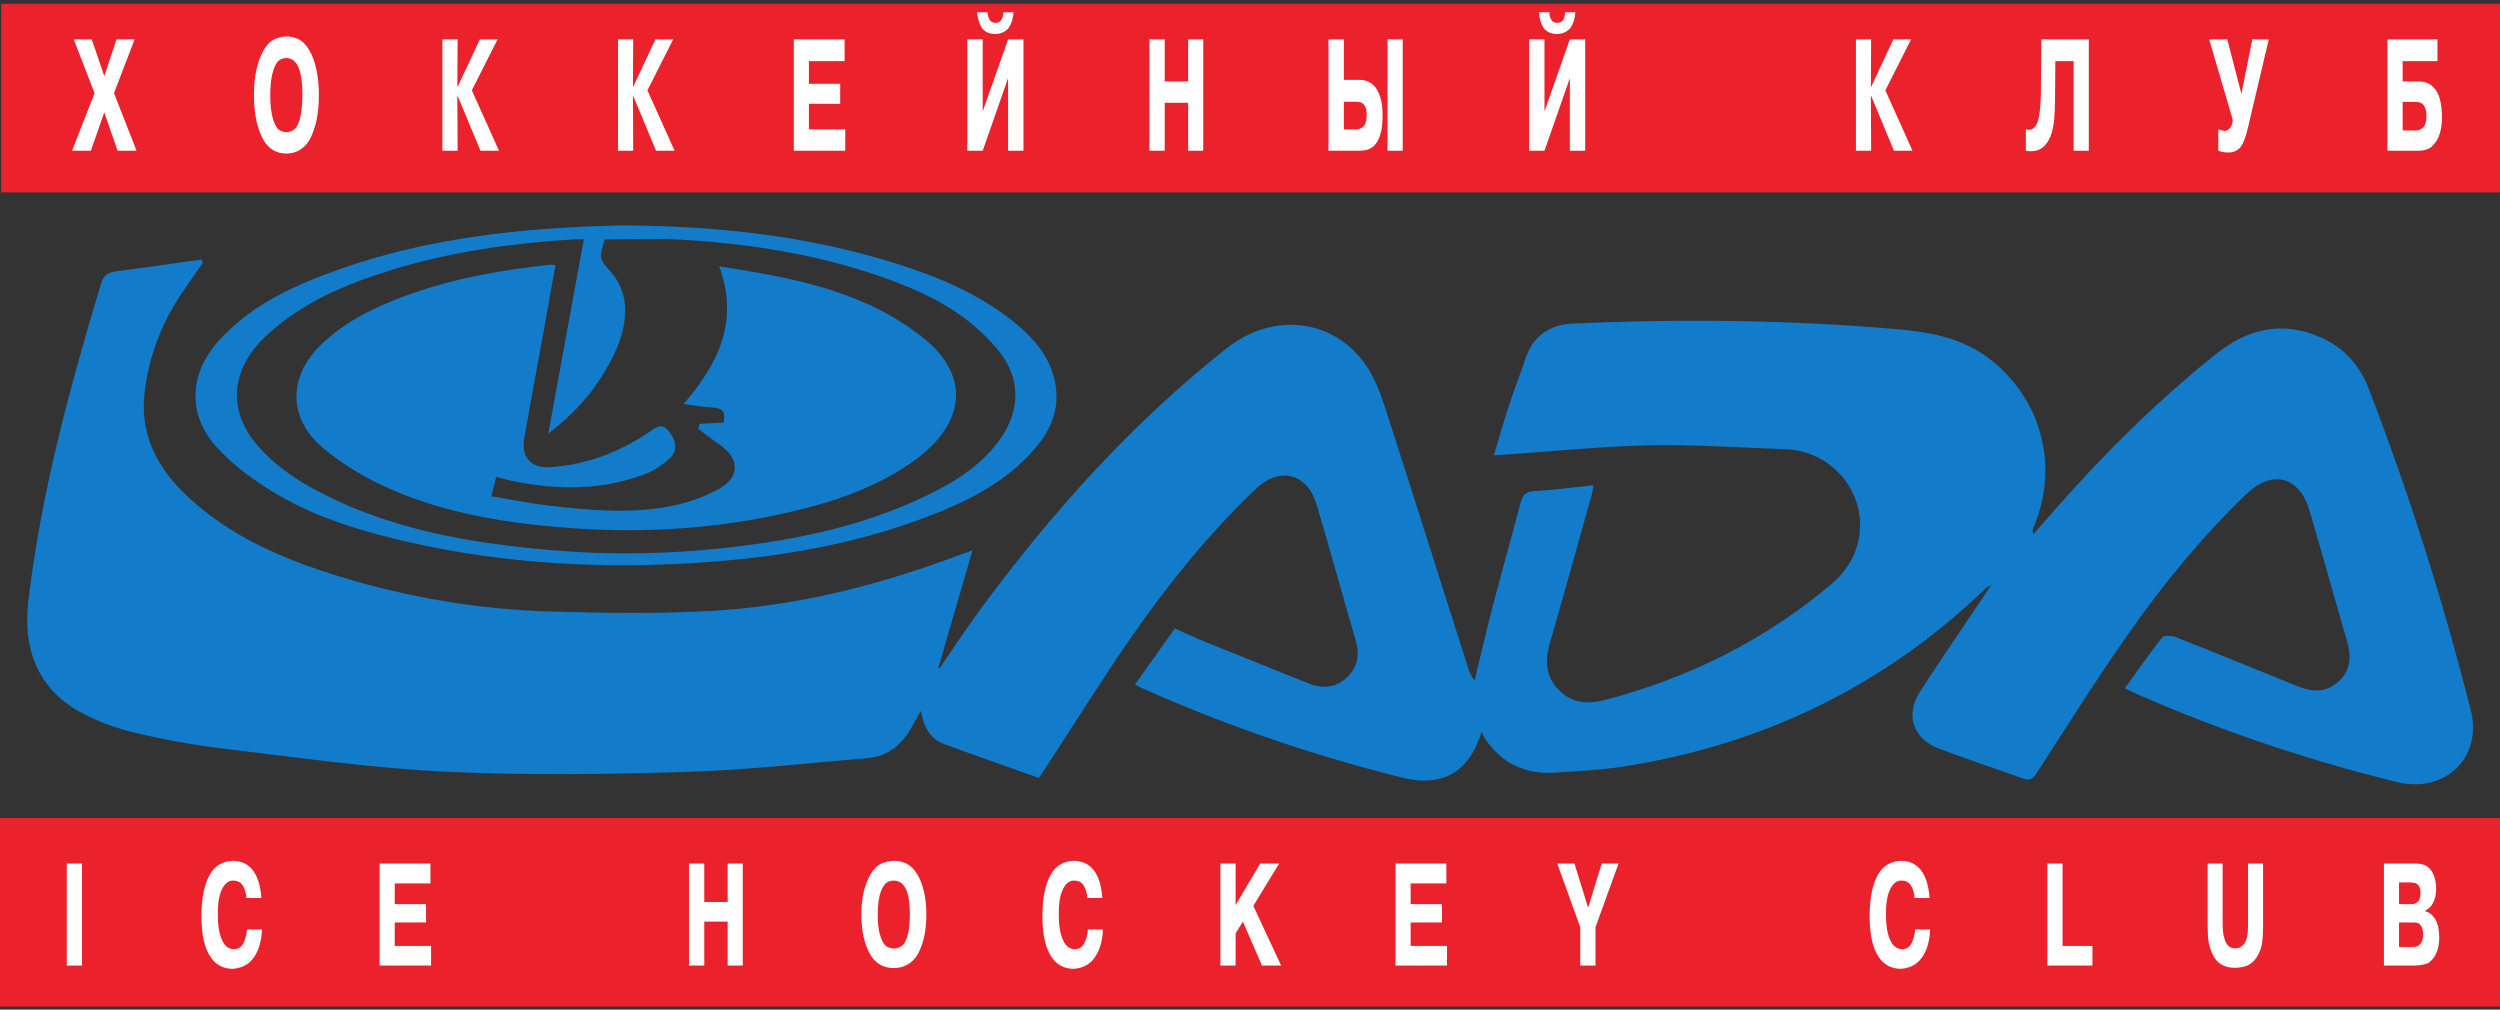
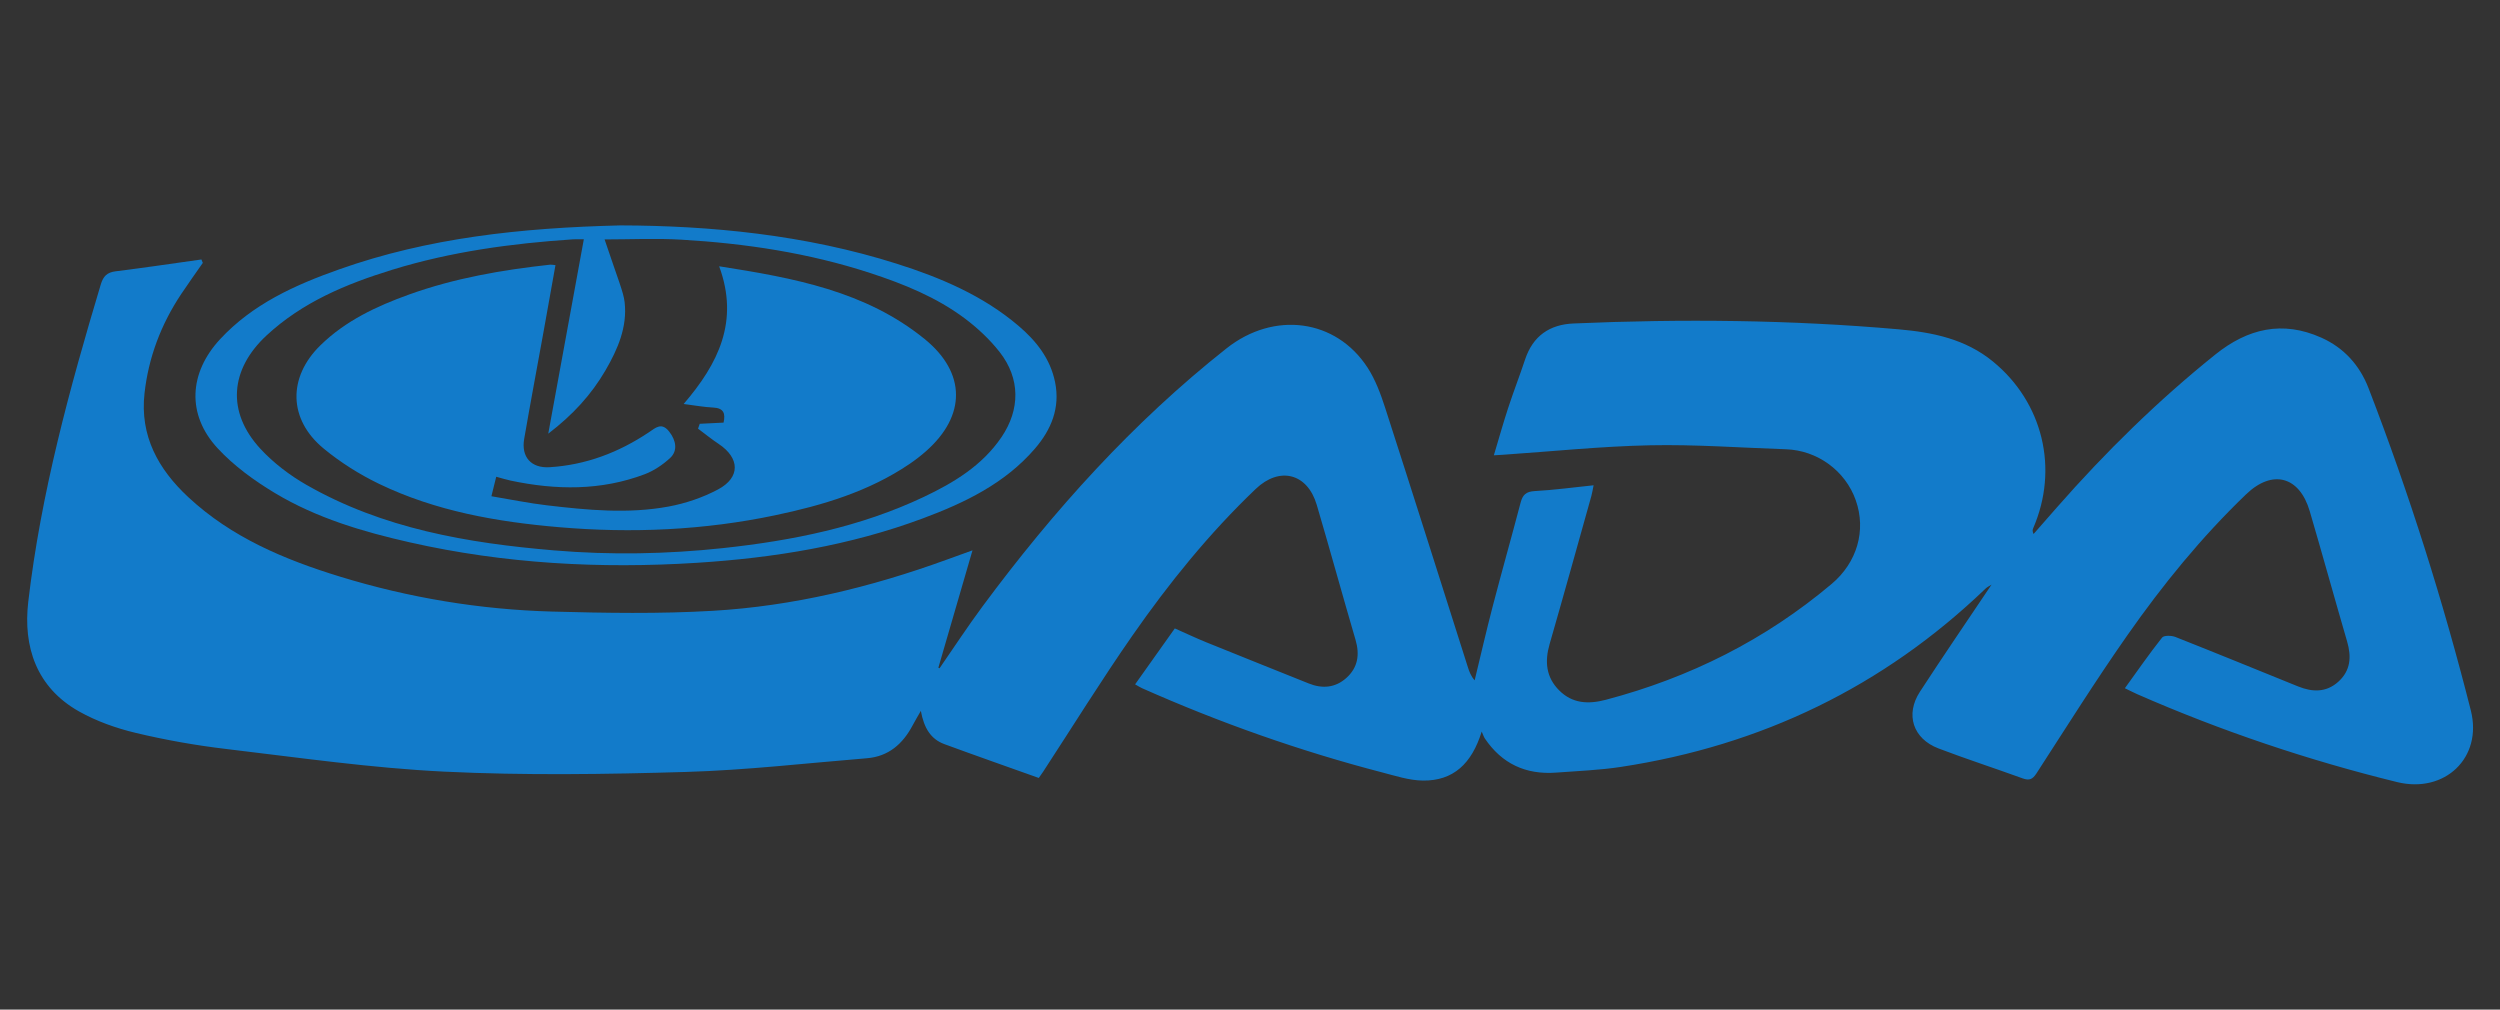
<svg xmlns="http://www.w3.org/2000/svg" width="364" height="147" viewBox="0 0 364 147" fill="none">
  <rect x="0" y="0" width="364" height="147" fill="#333333" stroke="none" />
-   <path d="M0.167 0.551V28.01H364V0.551H0.167Z" fill="#EB222C" />
-   <path d="M0 146.551H364V119.093H0V146.551Z" fill="#EB222C" />
-   <path fill-rule="evenodd" clip-rule="evenodd" d="M354.894 8.903H349.827V11.857H352.104C353.021 11.857 353.716 12.107 354.215 12.63C354.657 12.995 355 13.563 355.233 14.381C355.444 15.154 355.55 16.041 355.55 17.063C355.55 17.973 355.444 18.768 355.221 19.473C355 20.201 354.671 20.746 354.227 21.155C353.808 21.679 353.099 21.928 352.104 21.95H347.613V5.741H354.894V8.903ZM351.658 14.836H349.827V18.996H351.619C352.13 18.996 352.498 18.884 352.719 18.633C353.087 18.359 353.271 17.815 353.285 16.995C353.308 16.177 353.14 15.585 352.76 15.176C352.549 14.948 352.181 14.836 351.658 14.836V14.836ZM324.292 5.741L326.349 13.675L327.935 5.741H330.331L327.293 18.633C326.925 20.177 326.52 21.155 326.061 21.588C325.603 22.02 325.053 22.224 324.397 22.202C323.9 22.202 323.428 22.134 322.984 21.95V18.836C323.534 18.996 323.849 19.064 323.924 19.088C324.212 19.02 324.448 18.884 324.66 18.677C324.869 18.473 325.014 18.088 325.104 17.495L321.658 5.741H324.292ZM294.963 21.95V18.836C295.58 18.996 296.052 18.836 296.406 18.315C296.864 17.655 297.113 16.063 297.152 13.518L297.218 5.741H304.132V21.95H301.919V8.903H299.26L299.209 14.585C299.209 15.632 299.167 16.542 299.09 17.336C299.024 18.11 298.893 18.792 298.697 19.429C298.501 20.065 298.213 20.61 297.82 21.067C297.138 21.883 296.195 22.178 294.963 21.95ZM272.398 12.654H272.436L275.672 5.741H278.252L274.507 13.154L278.462 21.95H275.762L272.436 13.949H272.398L272.436 21.95H270.222V5.741H272.436L272.398 12.654ZM224.875 5.741V16.223L228.568 5.741H230.81V21.95H228.568V11.381L224.875 21.95H222.636V5.741H224.875ZM224.063 1.785H225.594C225.594 2.24 225.688 2.605 225.884 2.9C226.054 3.172 226.33 3.309 226.708 3.331C227.444 3.331 227.836 2.832 227.889 1.785H229.369C229.316 2.695 229.081 3.445 228.648 4.081C228.151 4.65 227.507 4.923 226.708 4.947C225.868 4.947 225.228 4.674 224.758 4.081C224.363 3.445 224.14 2.695 224.063 1.785V1.785ZM193.43 5.741H195.671V11.628H197.976C198.71 11.628 199.364 11.857 199.94 12.358C200.386 12.767 200.727 13.38 200.989 14.22C201.222 15.018 201.329 15.925 201.302 16.995C201.302 18.974 200.883 20.383 200.047 21.248C199.783 21.476 199.509 21.635 199.194 21.771C198.853 21.883 198.448 21.928 197.976 21.95H193.43V5.741ZM202.024 21.95V5.741H204.237V21.95H202.024ZM197.453 14.812H195.671V18.836H197.504C197.845 18.836 198.146 18.723 198.434 18.495C198.551 18.427 198.669 18.268 198.802 17.973C198.906 17.7 198.97 17.336 198.999 16.837C198.999 15.973 198.802 15.383 198.408 15.042C198.211 14.904 197.896 14.836 197.453 14.812V14.812ZM172.991 14.972H169.584V21.95H167.358V5.741H169.584V11.857H172.991V5.741H175.191V21.95H172.991V14.972ZM143.081 5.741V16.223L146.776 5.741H149.015V21.95H146.776V11.381L143.081 21.95H140.841V5.741H143.081ZM142.269 1.785H143.803C143.803 2.24 143.894 2.605 144.09 2.9C144.26 3.172 144.534 3.309 144.916 3.331C145.648 3.331 146.041 2.832 146.094 1.785H147.574C147.522 2.695 147.285 3.445 146.854 4.081C146.357 4.65 145.714 4.923 144.916 4.947C144.078 4.947 143.435 4.674 142.964 4.081C142.57 3.445 142.349 2.695 142.269 1.785V1.785ZM117.776 8.903V12.199H122.334V15.11H117.776V18.836H123.068V21.95H115.575V5.741H122.976V8.903H117.776ZM92.155 12.654H92.194L95.431 5.741H98.013L94.266 13.154L98.221 21.95H95.523L92.194 13.949H92.155L92.194 21.95H89.98V5.741H92.194L92.155 12.654ZM66.589 12.654H66.628L69.865 5.741H72.445L68.698 13.154L72.655 21.95H69.957L66.628 13.949H66.589L66.628 21.95H64.414V5.741H66.628L66.589 12.654ZM41.715 22.359C40.248 22.359 39.134 21.703 38.349 20.361C37.433 18.723 36.973 16.564 36.973 13.835C36.973 11.175 37.433 9.039 38.349 7.379C38.768 6.605 39.266 6.084 39.843 5.763C40.419 5.469 41.035 5.332 41.715 5.31C42.357 5.31 42.974 5.445 43.576 5.763C44.127 6.084 44.624 6.605 45.069 7.379C45.501 8.129 45.83 9.061 46.078 10.197C46.314 11.289 46.431 12.494 46.431 13.835C46.431 15.131 46.325 16.338 46.09 17.495C45.855 18.589 45.513 19.543 45.069 20.361C44.27 21.679 43.157 22.337 41.715 22.359V22.359ZM41.715 19.246C42.069 19.246 42.41 19.133 42.762 18.904C43.079 18.723 43.367 18.247 43.629 17.45C43.89 16.542 44.021 15.337 44.035 13.835C44.035 12.382 43.904 11.197 43.629 10.244C43.236 9.061 42.606 8.47 41.715 8.446C41.349 8.446 40.996 8.538 40.655 8.766C40.34 8.991 40.051 9.472 39.79 10.244C39.502 11.153 39.357 12.334 39.344 13.835C39.344 15.337 39.489 16.542 39.79 17.45C40.039 18.224 40.328 18.701 40.655 18.928C40.996 19.133 41.349 19.223 41.715 19.246ZM17.121 21.95L15.181 16.358L13.231 21.95H10.492L13.768 13.563L10.741 5.741H13.361L15.181 11.084L16.963 5.741H19.598L16.597 13.563L19.886 21.95H17.121" fill="white" />
-   <path fill-rule="evenodd" clip-rule="evenodd" d="M347.1 140.58V125.733H351.776C352.536 125.733 353.125 125.92 353.571 126.295C353.965 126.627 354.252 127.084 354.447 127.69C354.632 128.252 354.711 128.856 354.697 129.543C354.683 130.334 354.527 130.979 354.227 131.522C353.939 132.021 353.571 132.376 353.125 132.585V132.686C353.348 132.729 353.571 132.832 353.82 133C354.055 133.167 354.266 133.394 354.476 133.686C354.683 133.978 354.843 134.353 354.971 134.831C355.089 135.332 355.143 135.852 355.155 136.415C355.155 137.372 355.012 138.165 354.724 138.789C354.436 139.412 354.055 139.872 353.571 140.205C353.334 140.308 353.06 140.392 352.719 140.477C352.352 140.538 351.973 140.559 351.553 140.58H347.1ZM351.003 128.481H349.299V131.646H351.12C351.502 131.646 351.789 131.541 351.987 131.334C352.273 131.084 352.418 130.667 352.432 130.044C352.432 129.355 352.248 128.919 351.881 128.689C351.725 128.566 351.437 128.501 351.003 128.481V128.481ZM351.331 134.31H349.299V137.873H351.318C351.738 137.873 352.038 137.79 352.236 137.601C352.616 137.289 352.8 136.768 352.81 136.04C352.81 135.332 352.626 134.831 352.236 134.499C352.077 134.373 351.776 134.31 351.331 134.31ZM321.434 135V125.733H323.619V134.436C323.619 135.478 323.711 136.226 323.897 136.705C324.142 137.622 324.655 138.08 325.454 138.08C326.2 138.08 326.738 137.664 327.079 136.789C327.235 136.332 327.314 135.561 327.314 134.436V125.733H329.502V135C329.502 135.872 329.451 136.665 329.344 137.394C329.24 138.102 328.952 138.81 328.479 139.519C328.191 139.935 327.813 140.268 327.341 140.517C326.869 140.766 326.239 140.892 325.454 140.913C324.091 140.913 323.108 140.454 322.481 139.519C322.178 139.081 321.957 138.58 321.788 138.019C321.628 137.518 321.538 137.019 321.485 136.496C321.458 136.103 321.446 135.602 321.434 135ZM300.307 137.727H304.657V140.58H298.092V125.733H300.307V137.727ZM278.845 135.332H281.021C281.021 135.833 280.954 136.415 280.809 137.08C280.666 137.768 280.455 138.372 280.154 138.893C279.46 140.225 278.346 140.935 276.8 141.059C275.4 141.059 274.311 140.496 273.54 139.329C272.663 138.059 272.23 136.103 272.216 133.416C272.216 130.667 272.663 128.566 273.579 127.106C274.286 126.003 275.32 125.419 276.71 125.336C278.123 125.336 279.186 125.879 279.907 127.003C280.496 127.939 280.837 129.188 280.94 130.752H278.765C278.726 130.105 278.571 129.521 278.27 128.982C277.967 128.46 277.483 128.211 276.815 128.211C276.107 128.211 275.543 128.689 275.125 129.647C274.914 130.146 274.771 130.709 274.693 131.334C274.613 131.916 274.589 132.562 274.601 133.292C274.601 134.728 274.783 135.894 275.177 136.789C275.584 137.727 276.161 138.183 276.905 138.204C277.561 138.204 278.033 137.914 278.334 137.31C278.622 136.705 278.793 136.061 278.845 135.332V135.332ZM229.241 125.733L231.232 132.167L233.21 125.733H235.661L232.305 135V140.58H230.079V135L226.739 125.733H229.241ZM205.389 128.627V131.646H209.947V134.31H205.389V137.727H210.681V140.58H203.188V125.733H210.587V128.627H205.389ZM179.904 125.733V131.792L183.481 125.733H186.242L182.485 131.895L186.53 140.58H183.742L180.966 134.186L179.904 135.894V140.58H177.69V125.733H179.904ZM158.402 135.332H160.576C160.576 135.833 160.511 136.415 160.368 137.08C160.223 137.768 160.014 138.372 159.712 138.893C159.019 140.225 157.905 140.935 156.358 141.059C154.957 141.059 153.87 140.496 153.097 139.329C152.22 138.059 151.787 136.103 151.773 133.416C151.773 130.667 152.22 128.566 153.136 127.106C153.843 126.003 154.878 125.419 156.267 125.336C157.682 125.336 158.743 125.879 159.464 127.003C160.053 127.939 160.394 129.188 160.497 130.752H158.322C158.285 130.105 158.126 129.521 157.825 128.982C157.525 128.46 157.04 128.211 156.372 128.211C155.664 128.211 155.101 128.689 154.682 129.647C154.473 130.146 154.328 130.709 154.25 131.334C154.17 131.916 154.144 132.562 154.158 133.292C154.158 134.728 154.342 135.894 154.734 136.789C155.141 137.727 155.716 138.183 156.464 138.204C157.118 138.204 157.59 137.914 157.891 137.31C158.179 136.705 158.35 136.061 158.402 135.332V135.332ZM130.162 140.953C128.694 140.953 127.582 140.351 126.795 139.122C125.879 137.622 125.42 135.644 125.42 133.146C125.42 130.709 125.879 128.751 126.795 127.23C127.214 126.524 127.713 126.043 128.289 125.754C128.864 125.482 129.481 125.358 130.162 125.336C130.804 125.336 131.419 125.46 132.022 125.754C132.571 126.043 133.07 126.524 133.514 127.23C133.947 127.919 134.276 128.773 134.524 129.813C134.759 130.813 134.879 131.916 134.879 133.146C134.879 134.332 134.773 135.435 134.538 136.496C134.301 137.498 133.961 138.372 133.514 139.122C132.717 140.329 131.603 140.935 130.162 140.953ZM130.162 138.102C130.517 138.102 130.855 137.997 131.21 137.79C131.525 137.622 131.811 137.186 132.075 136.456C132.336 135.624 132.467 134.519 132.482 133.146C132.482 131.814 132.349 130.73 132.075 129.854C131.682 128.773 131.051 128.231 130.162 128.211C129.796 128.211 129.442 128.292 129.101 128.501C128.786 128.71 128.498 129.148 128.236 129.854C127.946 130.687 127.803 131.771 127.791 133.146C127.791 134.519 127.934 135.624 128.236 136.456C128.485 137.165 128.772 137.601 129.101 137.81C129.442 137.997 129.796 138.08 130.162 138.102V138.102ZM105.947 134.186H102.542V140.58H100.316V125.733H102.542V131.334H105.947V125.733H108.149V140.58H105.947V134.186ZM57.474 128.627V131.646H62.033V134.31H57.474V137.727H62.766V140.58H55.273V125.733H62.675V128.627H57.474ZM35.96 135.332H38.133C38.133 135.833 38.068 136.415 37.924 137.08C37.781 137.768 37.569 138.372 37.27 138.893C36.575 140.225 35.462 140.935 33.916 141.059C32.514 141.059 31.427 140.496 30.654 139.329C29.777 138.059 29.344 136.103 29.331 133.416C29.331 130.667 29.777 128.566 30.693 127.106C31.4 126.003 32.436 125.419 33.824 125.336C35.239 125.336 36.3 125.879 37.021 127.003C37.608 127.939 37.951 129.188 38.055 130.752H35.881C35.842 130.105 35.684 129.521 35.382 128.982C35.081 128.46 34.597 128.211 33.928 128.211C33.221 128.211 32.659 128.689 32.24 129.647C32.029 130.146 31.884 130.709 31.807 131.334C31.729 131.916 31.702 132.562 31.715 133.292C31.715 134.728 31.898 135.894 32.291 136.789C32.698 137.727 33.274 138.183 34.02 138.204C34.675 138.204 35.147 137.914 35.449 137.31C35.737 136.705 35.907 136.061 35.96 135.332V135.332ZM9.723 140.58V125.733H11.937V140.58H9.723Z" fill="white" />
  <path d="M141.596 80.129C139.874 86.047 138.251 91.631 136.626 97.216C136.682 97.245 136.738 97.275 136.794 97.305C138.876 94.298 140.877 91.232 143.054 88.295C153.384 74.348 164.915 61.523 178.593 50.714C185.499 45.257 194.516 46.427 199.127 53.539C200.268 55.304 201.03 57.365 201.68 59.381C205.739 71.952 209.715 84.55 213.721 97.138C213.927 97.787 214.157 98.429 214.71 99.057C215.582 95.463 216.405 91.855 217.339 88.275C218.655 83.234 220.077 78.218 221.401 73.181C221.699 72.05 222.191 71.569 223.452 71.501C226.236 71.353 229.009 70.969 232.027 70.657C231.903 71.263 231.833 71.75 231.702 72.218C229.685 79.409 227.693 86.606 225.623 93.777C224.887 96.323 225.104 98.616 227.025 100.529C228.955 102.451 231.264 102.557 233.813 101.887C246.022 98.667 257.03 93.159 266.691 85.018C270.38 81.911 271.756 77.245 270.199 72.836C268.687 68.543 264.619 65.567 260.029 65.413C253.427 65.189 246.819 64.695 240.224 64.834C233.09 64.983 225.971 65.728 218.846 66.212C218.5 66.236 218.153 66.255 217.505 66.292C218.234 63.864 218.863 61.608 219.592 59.386C220.367 57.022 221.27 54.7 222.053 52.34C223.186 48.932 225.598 47.247 229.115 47.097C244.899 46.418 260.664 46.562 276.418 47.947C281.451 48.389 286.173 49.361 290.179 52.64C297.458 58.606 299.789 68.257 296.028 76.92C295.939 77.125 295.902 77.351 296.087 77.751C297.22 76.46 298.351 75.168 299.485 73.877C306.557 65.825 314.173 58.34 322.549 51.62C327.283 47.822 332.336 46.633 337.989 49.164C341.287 50.641 343.573 53.185 344.864 56.53C350.779 71.869 355.724 87.52 359.755 103.45C361.491 110.318 355.964 115.576 349.023 113.872C336.06 110.688 323.457 106.447 311.231 101.096C310.695 100.86 310.173 100.586 309.381 100.206C311.221 97.662 312.934 95.184 314.801 92.831C315.072 92.489 316.172 92.518 316.743 92.744C322.713 95.101 328.65 97.535 334.6 99.943C336.671 100.781 338.684 100.851 340.449 99.269C342.263 97.64 342.389 95.624 341.738 93.392C339.895 87.079 338.151 80.738 336.298 74.428C334.799 69.328 330.853 68.301 327.037 71.966C320.536 78.206 314.871 85.169 309.725 92.522C305.13 99.081 300.867 105.873 296.515 112.597C295.953 113.468 295.472 113.685 294.505 113.334C290.427 111.852 286.297 110.516 282.245 108.972C278.535 107.558 277.379 104.044 279.535 100.727C282.928 95.508 286.45 90.371 289.969 85.122C289.673 85.313 289.347 85.461 289.104 85.694C274.187 100.016 256.411 108.554 235.988 111.664C232.876 112.137 229.709 112.256 226.565 112.492C222.155 112.821 218.665 111.194 216.185 107.509C216.051 107.312 215.983 107.069 215.736 106.513C214.295 111.188 211.602 113.712 207.158 113.651C205.179 113.625 203.19 112.969 201.239 112.463C189.247 109.343 177.603 105.23 166.283 100.203C166.024 100.087 165.784 99.928 165.27 99.642C167.211 96.907 169.087 94.265 171.052 91.497C172.655 92.206 174.14 92.912 175.66 93.528C180.616 95.541 185.586 97.516 190.548 99.51C192.547 100.317 194.442 100.142 196.046 98.694C197.712 97.19 197.996 95.31 197.366 93.159C195.448 86.622 193.649 80.051 191.721 73.515C190.366 68.914 186.31 67.868 182.829 71.193C176.051 77.665 170.184 84.921 164.852 92.579C160.346 99.056 156.186 105.769 151.872 112.376C151.713 112.619 151.54 112.852 151.247 113.27C146.656 111.63 142.066 110.024 137.505 108.346C135.563 107.631 134.541 106.07 134.074 103.499C133.499 104.515 133.165 105.074 132.86 105.647C131.433 108.33 129.358 110.146 126.214 110.401C117.44 111.115 108.675 112.137 99.888 112.395C88.168 112.74 76.41 112.919 64.707 112.351C54.094 111.835 43.524 110.309 32.953 109.054C28.532 108.531 24.115 107.748 19.785 106.715C16.936 106.034 14.062 105.018 11.516 103.589C5.309 100.104 3.35 94.174 4.114 87.624C5.953 71.859 10.123 56.582 14.675 41.411C15.031 40.231 15.576 39.662 16.825 39.504C20.998 38.983 25.159 38.362 29.325 37.78C29.393 37.946 29.462 38.112 29.53 38.275C28.47 39.804 27.38 41.313 26.351 42.862C23.449 47.238 21.632 52.022 21.044 57.239C20.344 63.455 23.033 68.305 27.413 72.383C33.703 78.242 41.422 81.478 49.495 83.954C59.555 87.042 69.882 88.755 80.391 89.044C88.178 89.258 95.998 89.389 103.766 88.935C115.466 88.253 126.796 85.502 137.808 81.499C138.953 81.082 140.099 80.67 141.596 80.129" fill="#127BCA" />
-   <path d="M85.005 34.842C84.242 34.842 83.835 34.819 83.429 34.846C74.506 35.44 65.68 36.636 57.109 39.277C50.42 41.339 44.031 43.99 38.795 48.855C33.474 53.801 32.985 60.009 37.913 65.34C39.814 67.397 42.159 69.188 44.6 70.586C55.741 76.971 68.088 79.075 80.663 80.136C88.864 80.829 97.073 80.686 105.267 79.804C115.374 78.716 125.251 76.735 134.498 72.355C138.879 70.279 143.004 67.789 145.81 63.66C148.559 59.616 148.56 55.107 145.551 51.261C144.108 49.417 142.332 47.755 140.451 46.347C136.321 43.261 131.572 41.344 126.691 39.749C117.757 36.83 108.542 35.44 99.198 34.895C95.475 34.678 91.729 34.861 88.028 34.861C87.144 37.836 87.301 37.7 89.081 39.759C90.053 40.885 90.772 42.513 90.944 43.992C91.36 47.602 89.944 50.852 88.161 53.92C86.103 57.456 83.402 60.415 79.825 63.142C81.59 53.511 83.271 44.321 85.005 34.842V34.842ZM90.348 32.818C103.386 32.858 117.21 34.155 130.617 38.415C136.992 40.443 143.115 43.036 148.283 47.431C150.865 49.625 152.916 52.198 153.617 55.627C154.384 59.378 153.067 62.55 150.69 65.315C146.329 70.388 140.485 73.197 134.369 75.476C123.752 79.434 112.702 81.233 101.424 81.947C87.383 82.836 73.469 82.081 59.725 78.98C52.861 77.431 46.106 75.435 40.044 71.797C37.024 69.985 34.053 67.828 31.681 65.263C27.169 60.378 27.497 54.312 32.026 49.409C36.777 44.27 42.956 41.495 49.384 39.219C62.319 34.641 75.77 33.172 90.348 32.818" fill="#127BCA" />
+   <path d="M85.005 34.842C84.242 34.842 83.835 34.819 83.429 34.846C74.506 35.44 65.68 36.636 57.109 39.277C50.42 41.339 44.031 43.99 38.795 48.855C33.474 53.801 32.985 60.009 37.913 65.34C39.814 67.397 42.159 69.188 44.6 70.586C55.741 76.971 68.088 79.075 80.663 80.136C88.864 80.829 97.073 80.686 105.267 79.804C115.374 78.716 125.251 76.735 134.498 72.355C138.879 70.279 143.004 67.789 145.81 63.66C148.559 59.616 148.56 55.107 145.551 51.261C144.108 49.417 142.332 47.755 140.451 46.347C136.321 43.261 131.572 41.344 126.691 39.749C117.757 36.83 108.542 35.44 99.198 34.895C95.475 34.678 91.729 34.861 88.028 34.861C90.053 40.885 90.772 42.513 90.944 43.992C91.36 47.602 89.944 50.852 88.161 53.92C86.103 57.456 83.402 60.415 79.825 63.142C81.59 53.511 83.271 44.321 85.005 34.842V34.842ZM90.348 32.818C103.386 32.858 117.21 34.155 130.617 38.415C136.992 40.443 143.115 43.036 148.283 47.431C150.865 49.625 152.916 52.198 153.617 55.627C154.384 59.378 153.067 62.55 150.69 65.315C146.329 70.388 140.485 73.197 134.369 75.476C123.752 79.434 112.702 81.233 101.424 81.947C87.383 82.836 73.469 82.081 59.725 78.98C52.861 77.431 46.106 75.435 40.044 71.797C37.024 69.985 34.053 67.828 31.681 65.263C27.169 60.378 27.497 54.312 32.026 49.409C36.777 44.27 42.956 41.495 49.384 39.219C62.319 34.641 75.77 33.172 90.348 32.818" fill="#127BCA" />
  <path d="M104.708 38.77C115.534 40.467 126.016 42.367 134.628 49.363C140.698 54.293 140.676 60.556 134.803 65.717C134.047 66.382 133.241 67.002 132.407 67.567C126.484 71.574 119.774 73.57 112.872 75.021C102.484 77.205 91.969 77.664 81.423 76.761C72.382 75.988 63.455 74.434 55.198 70.452C52.338 69.072 49.57 67.326 47.124 65.308C41.968 61.055 41.89 54.929 46.659 50.27C50.314 46.698 54.842 44.579 59.561 42.882C66.196 40.495 73.104 39.302 80.093 38.537C80.263 38.518 80.44 38.563 80.876 38.603C80.282 41.93 79.699 45.221 79.103 48.511C78.175 53.642 77.207 58.769 76.32 63.906C75.865 66.53 77.333 68.19 80.013 68.027C85.306 67.701 90.104 65.872 94.48 62.939C95.504 62.251 96.34 61.445 97.442 62.852C98.445 64.132 98.706 65.642 97.563 66.691C96.497 67.669 95.209 68.543 93.863 69.051C87.481 71.462 80.937 71.368 74.354 69.975C73.721 69.841 73.101 69.645 72.251 69.413C72.033 70.297 71.83 71.114 71.549 72.253C74.353 72.719 76.953 73.259 79.58 73.568C85.5 74.269 91.458 74.847 97.371 73.748C99.84 73.288 102.339 72.439 104.551 71.26C107.834 69.51 107.728 66.678 104.616 64.621C103.586 63.938 102.625 63.152 101.634 62.414C101.715 62.177 101.799 61.942 101.881 61.705C103.007 61.649 104.134 61.594 105.352 61.532C105.638 60.237 105.415 59.407 103.804 59.336C102.465 59.276 101.135 59.02 99.539 58.82C104.582 52.951 107.665 46.789 104.708 38.77" fill="#127BCA" />
</svg>